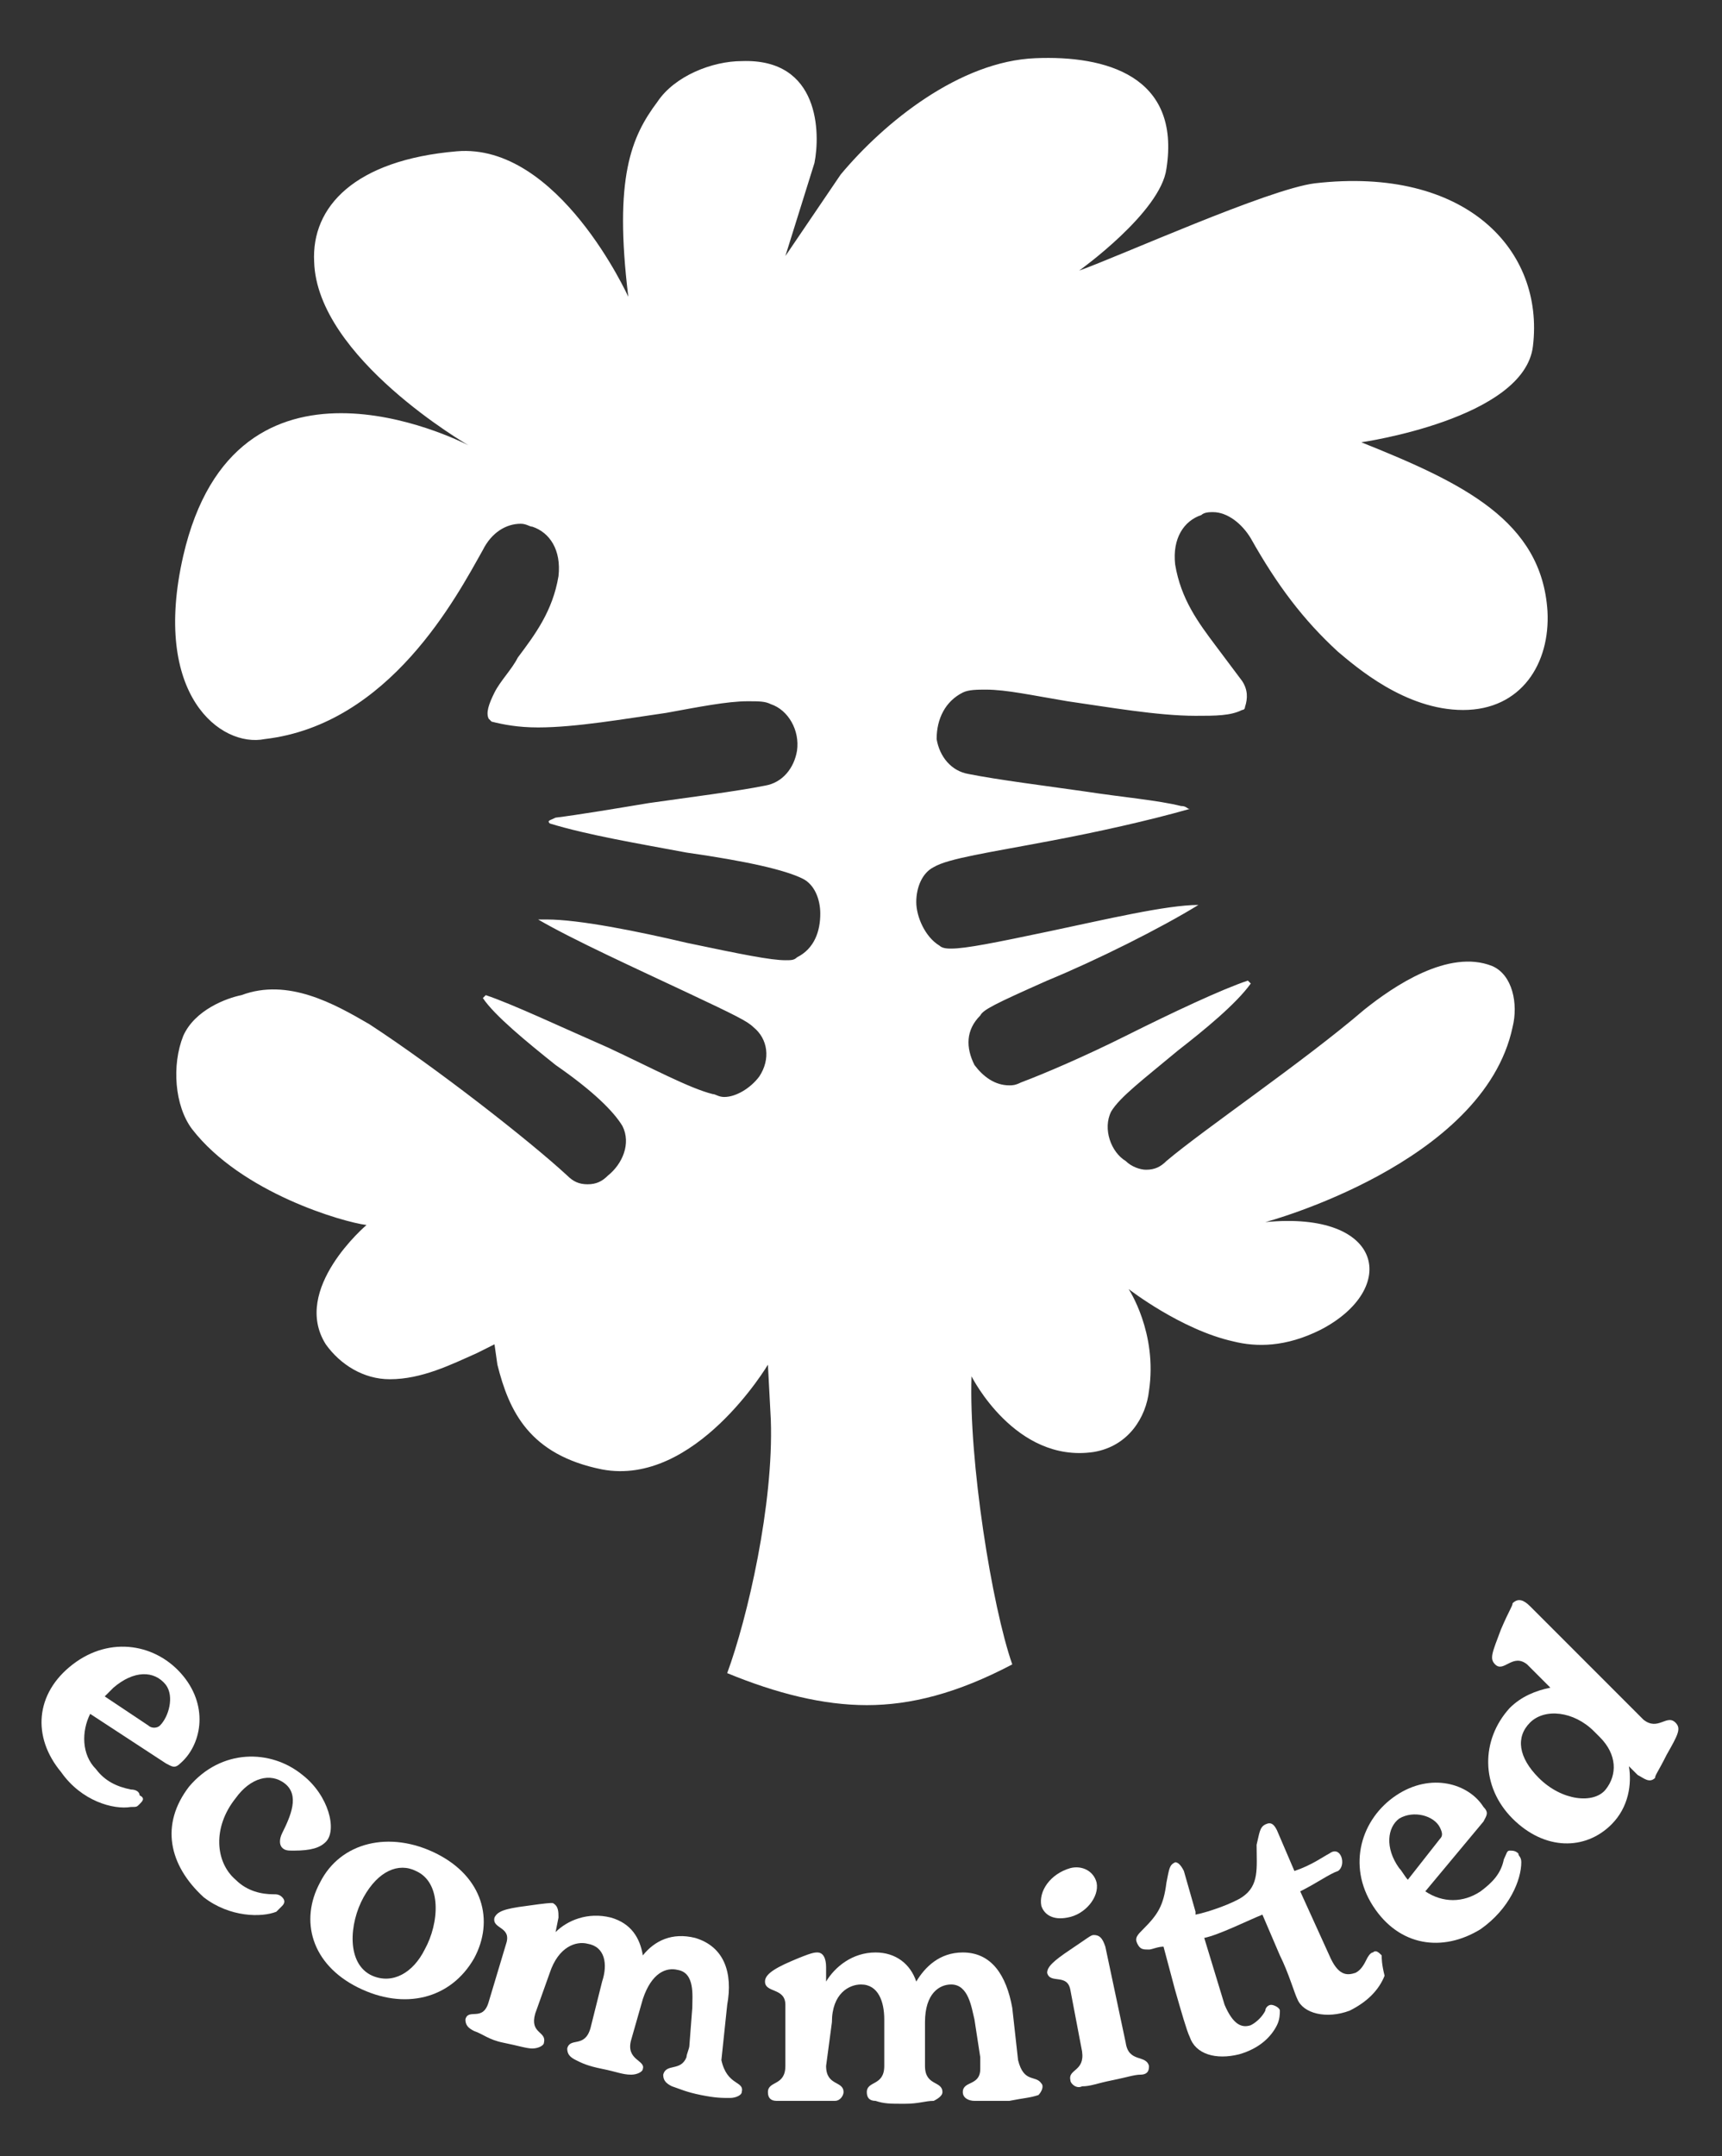
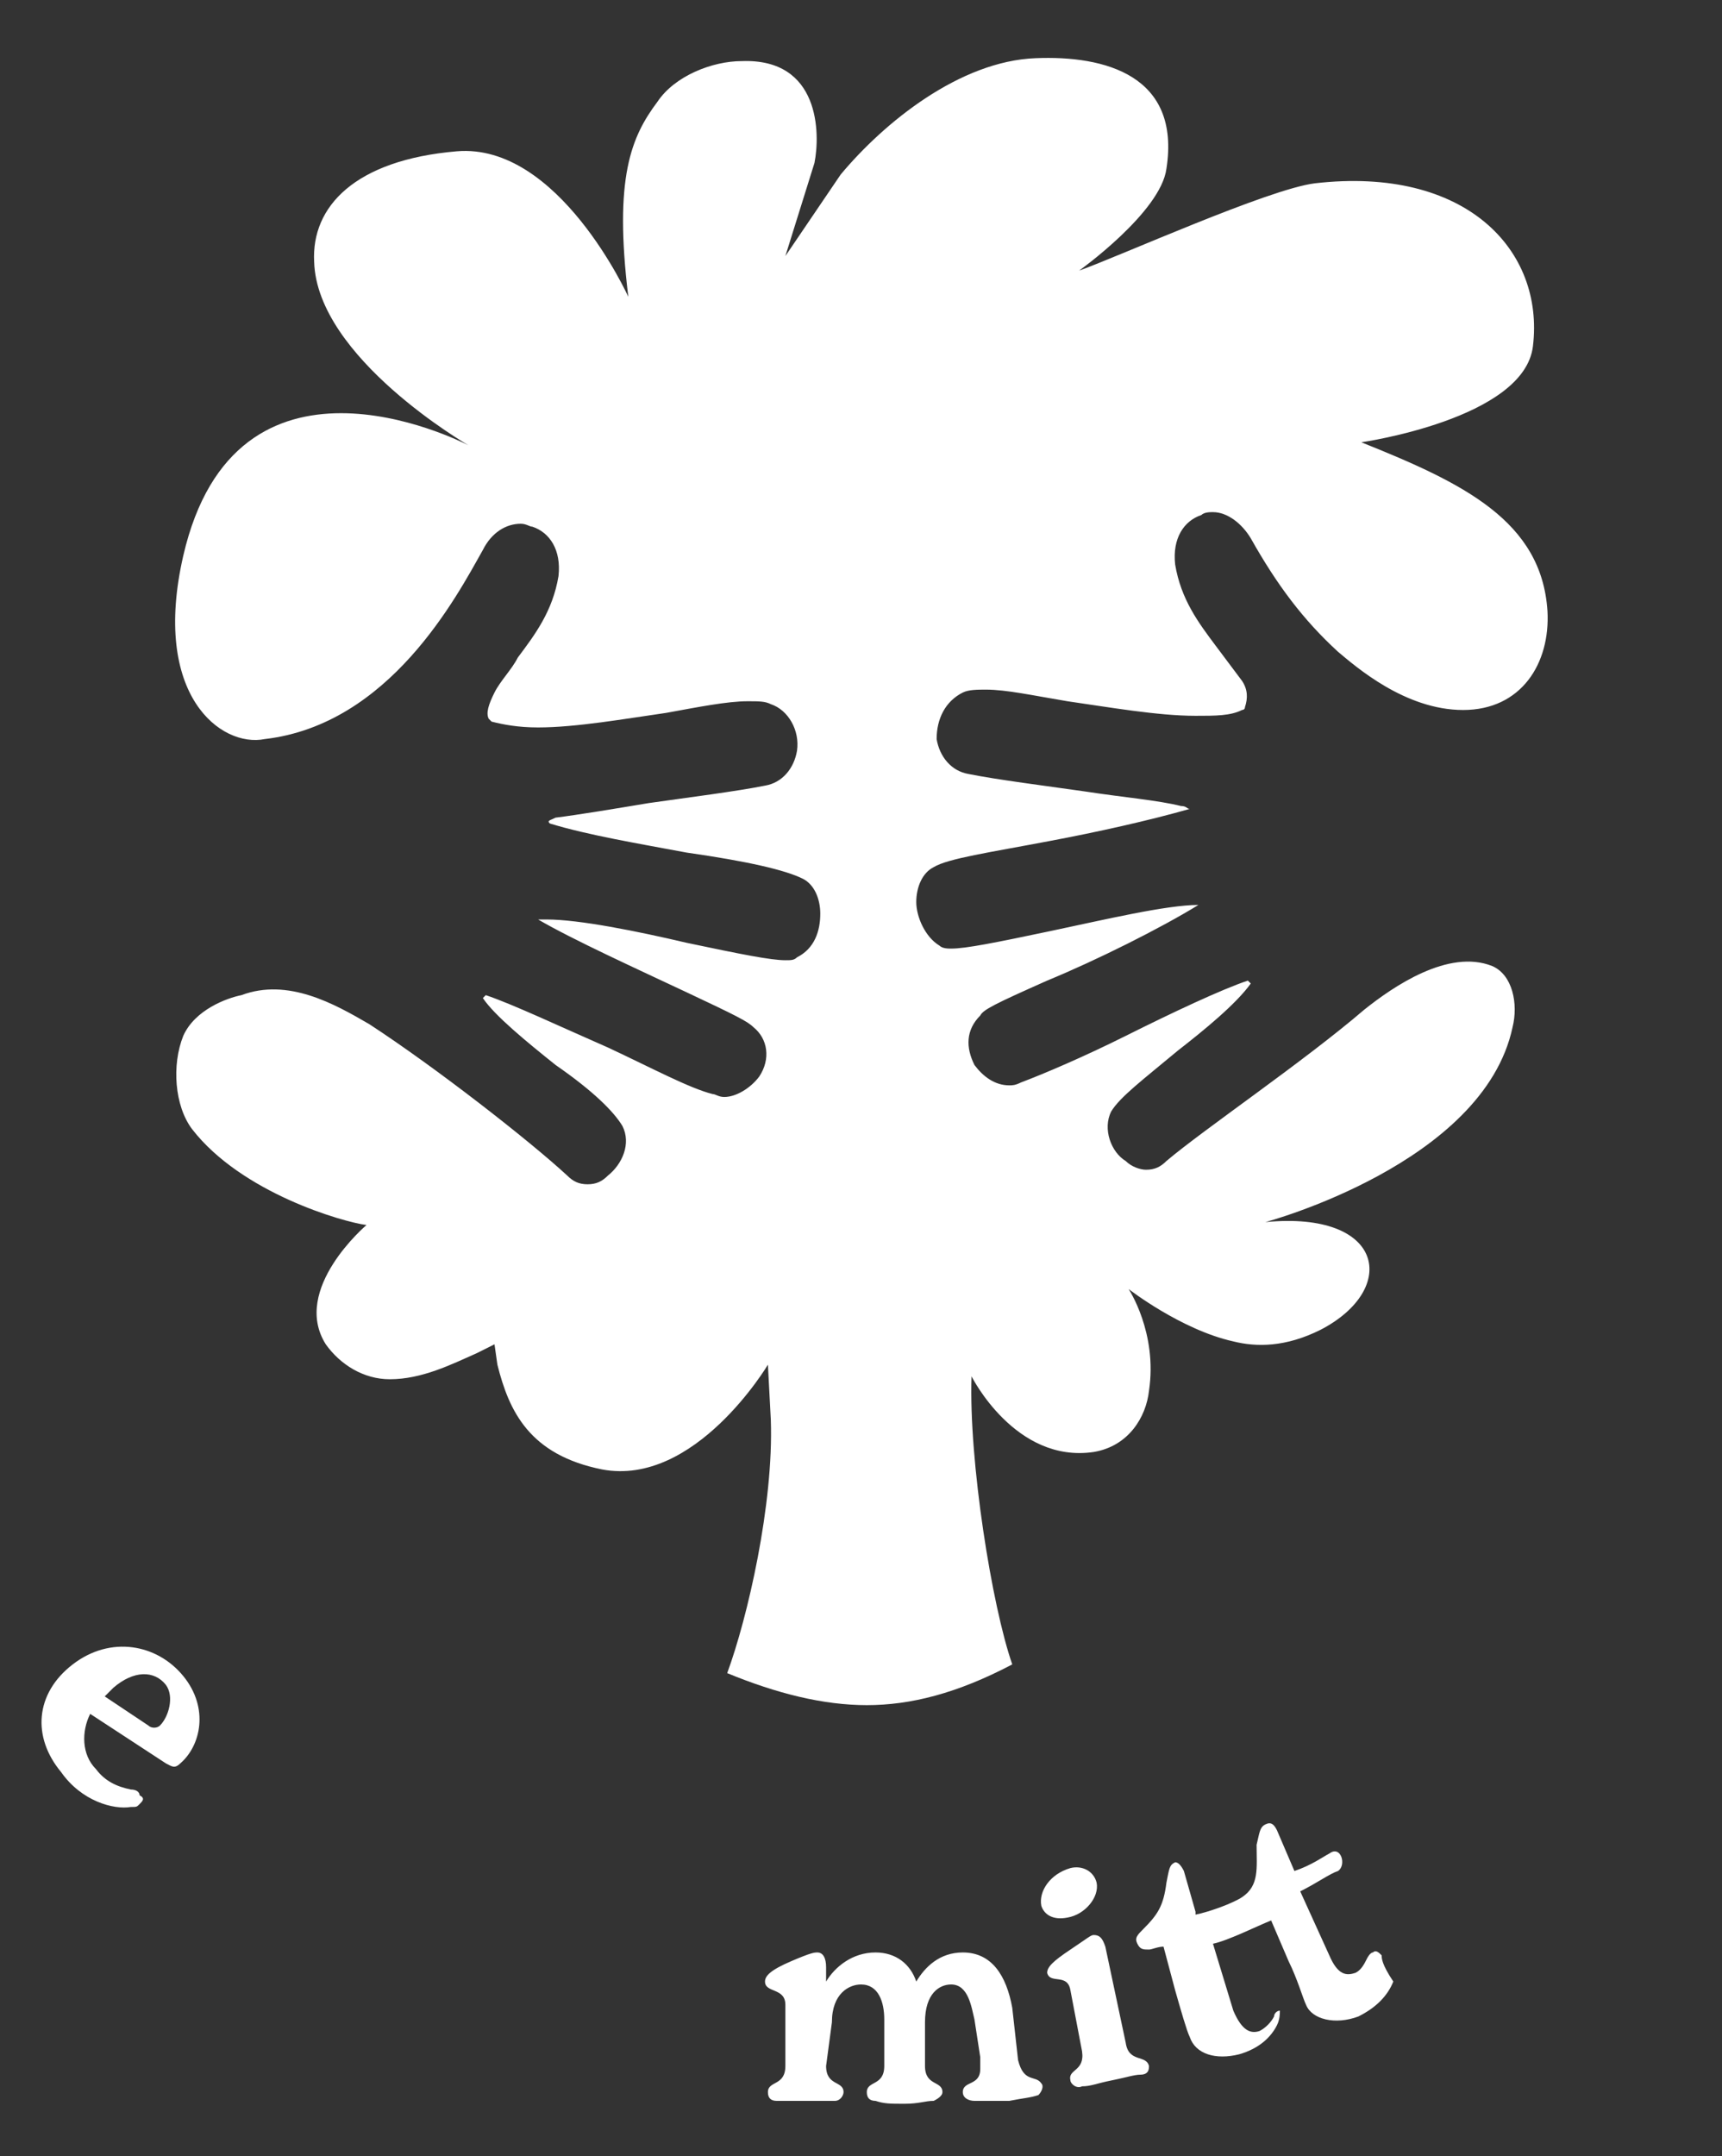
<svg xmlns="http://www.w3.org/2000/svg" version="1.1" id="Ebene_1" x="0px" y="0px" viewBox="0 0 59.2 74.1" style="enable-background:new 0 0 59.2 74.1;" xml:space="preserve">
  <rect x="0" y="0" width="59.2" height="74.1" fill="#333333" stroke="none" />
  <style type="text/css">
	.st0{fill:#FFFFFF;}
	.st1{fill:url(#SVGID_1_);}
	.st2{fill:url(#SVGID_00000155130778894531174040000017843373583358537897_);}
	.st3{fill:url(#SVGID_00000029008574862536582420000015983397771719282834_);}
	.st4{fill:#2D574A;}
	.st5{fill:url(#SVGID_00000155824782487034136290000001224241356567727488_);}
	.st6{fill:url(#SVGID_00000178923385739013273060000013826190192981880452_);}
	.st7{fill:url(#SVGID_00000070803142453523443030000015967314807597335974_);}
</style>
  <g>
    <g id="XMLID_00000073693060687726549250000005499084906173403016_">
      <g>
        <g>
          <g>
            <path class="st0" d="M46,33.8C46,33.7,46,33.7,46,33.8C46.1,33.7,46.1,33.7,46,33.8z" />
            <path class="st0" d="M46.2,24.5C46.2,24.5,46.2,24.5,46.2,24.5C46.2,24.6,46.2,24.6,46.2,24.5z" />
          </g>
          <path class="st0" d="M29.8,58.6c-1.5,0-3.1-0.4-4.8-1.1c0.7-1.9,1.6-5.8,1.5-8.7l-0.1-1.9c0,0-2.5,4.2-5.7,3.6      c-2.5-0.5-3.2-2-3.6-3.6L17,46.2l-0.6,0.3c-0.9,0.4-1.9,0.9-3,0.9c-0.9,0-1.7-0.5-2.2-1.2c-1.2-1.9,1.4-4.1,1.4-4.1      c-0.8-0.1-4.3-1.1-6-3.3c-0.6-0.8-0.7-2.2-0.3-3.2c0.4-0.9,1.5-1.3,2-1.4c1.6-0.6,3.2,0.3,4.4,1c2.3,1.5,5.5,4,6.8,5.2      c0.2,0.2,0.4,0.3,0.7,0.3c0.3,0,0.5-0.1,0.7-0.3c0.5-0.4,0.8-1.1,0.5-1.7c-0.3-0.5-1-1.2-2.3-2.1c-1-0.8-2.1-1.7-2.5-2.3      l0.1-0.1c0.9,0.3,2.6,1.1,4.2,1.8c1.5,0.7,2.8,1.4,3.6,1.6c0.1,0,0.2,0.1,0.4,0.1c0.4,0,0.9-0.3,1.2-0.7      c0.4-0.6,0.3-1.3-0.2-1.7c-0.2-0.2-0.6-0.4-2.3-1.2c-1.7-0.8-3.9-1.8-5.1-2.5c0.1,0,0.2,0,0.3,0c1.1,0,3.1,0.4,4.8,0.8      c1.9,0.4,2.9,0.6,3.4,0.6c0.2,0,0.3,0,0.4-0.1c0.6-0.3,0.8-0.9,0.8-1.5c0-0.5-0.2-1-0.6-1.2c-0.6-0.3-1.9-0.6-4-0.9      c-1.6-0.3-3.4-0.6-4.7-1c-0.1-0.1,0-0.1,0.2-0.2c0.8-0.1,2-0.3,3.2-0.5c1.4-0.2,3-0.4,4-0.6c0.6-0.1,1-0.6,1.1-1.2      c0.1-0.7-0.3-1.4-0.9-1.6c-0.2-0.1-0.4-0.1-0.8-0.1c-0.7,0-1.7,0.2-2.8,0.4c-1.4,0.2-3.1,0.5-4.4,0.5c-0.7,0-1.2-0.1-1.6-0.2      c0,0-0.1-0.1-0.1-0.1c-0.1-0.2,0-0.5,0.2-0.9c0.2-0.4,0.6-0.8,0.8-1.2c0.6-0.8,1.2-1.6,1.4-2.8c0.1-0.9-0.3-1.5-0.9-1.7      c-0.1,0-0.2-0.1-0.4-0.1c-0.5,0-1,0.3-1.3,0.9c-0.9,1.6-3.2,6-7.5,6.5c-1.5,0.3-3.9-1.5-2.8-6.3c1.8-7.8,9.4-4,9.8-3.8      c0,0-5.2-3-5.3-6.3c-0.1-1.9,1.4-3.5,4.9-3.8c3.5-0.3,5.9,5,5.9,5c-0.5-4.1,0.1-5.5,1-6.7c0.6-0.9,1.9-1.4,2.9-1.4      C28.2,2,28.2,4.6,28,5.6L27,8.8L28.9,6c1.5-1.8,4.1-3.9,6.7-4c2.4-0.1,5,0.6,4.5,3.8c-0.2,1.5-3,3.5-3,3.5      c1.4-0.5,6.5-2.8,8.1-3c5.2-0.6,7.9,2.3,7.5,5.6c-0.3,2.5-5.9,3.3-5.9,3.3c3.5,1.4,6.2,2.7,6.4,5.8c0.1,1.8-0.9,3.4-2.9,3.4      c-2,0-3.7-1.5-4.3-2c-1.2-1.1-2.1-2.3-3-3.9c-0.3-0.5-0.8-0.9-1.3-0.9c-0.1,0-0.3,0-0.4,0.1c-0.6,0.2-1,0.8-0.9,1.7      c0.2,1.2,0.8,2,1.4,2.8c0.3,0.4,0.6,0.8,0.9,1.2c0.2,0.3,0.2,0.6,0.1,0.9c0,0.1-0.1,0.1-0.1,0.1c-0.4,0.2-0.9,0.2-1.6,0.2      c-1.3,0-3-0.3-4.4-0.5c-1.2-0.2-2.1-0.4-2.8-0.4c-0.3,0-0.6,0-0.8,0.1c-0.6,0.3-0.9,0.9-0.9,1.6c0.1,0.6,0.5,1.1,1.1,1.2      c1,0.2,2.6,0.4,4,0.6c1.3,0.2,2.5,0.3,3.3,0.5c0.2,0,0.2,0.1,0.3,0.1c-1.4,0.4-3.2,0.8-4.8,1.1c-2.1,0.4-3.5,0.6-4,0.9      c-0.4,0.2-0.6,0.7-0.6,1.2c0,0.5,0.3,1.2,0.8,1.5c0.1,0.1,0.3,0.1,0.4,0.1c0.5,0,1.5-0.2,3.4-0.6c1.9-0.4,4-0.9,5.1-0.9      c-1.3,0.8-3.5,1.9-5.2,2.6c-1.8,0.8-2.2,1-2.3,1.2c-0.5,0.5-0.5,1.1-0.2,1.7c0.3,0.4,0.7,0.7,1.2,0.7c0.1,0,0.2,0,0.4-0.1      c0.8-0.3,2.2-0.9,3.6-1.6c1.6-0.8,3.3-1.6,4.2-1.9l0.1,0.1c-0.5,0.7-1.6,1.6-2.5,2.3c-1.2,1-2,1.6-2.3,2.1      c-0.3,0.6,0,1.4,0.5,1.7c0.2,0.2,0.5,0.3,0.7,0.3c0.3,0,0.5-0.1,0.7-0.3c1.3-1.1,4.7-3.4,6.8-5.2c1-0.8,2.9-2.1,4.4-1.5      c0.7,0.3,0.9,1.3,0.7,2.1c-1,4.7-8.5,6.7-8.5,6.7c4.1-0.4,4.6,2.3,1.9,3.7c-1.2,0.6-2.2,0.6-3,0.4c-1.8-0.4-3.6-1.8-3.6-1.8      s1,1.5,0.7,3.5c-0.1,0.9-0.7,1.9-1.9,2.1c-2.7,0.4-4.2-2.6-4.2-2.6c-0.1,2.9,0.7,7.9,1.4,9.9C32.9,58.2,31.3,58.6,29.8,58.6      L29.8,58.6z" />
        </g>
      </g>
    </g>
    <g>
      <g>
        <g>
          <g>
            <path class="st0" d="M4.8,62c-0.1,0.1-0.1,0.1-0.3,0.1c-0.6,0.1-1.7-0.2-2.4-1.2c-1-1.2-0.9-2.7,0.4-3.7c1.3-1,2.9-0.7,3.8,0.4       c0.9,1.1,0.6,2.4-0.1,3c-0.2,0.2-0.3,0.1-0.5,0l-2.6-1.7c-0.3,0.6-0.3,1.4,0.2,1.9c0.3,0.4,0.7,0.6,1.2,0.7       c0.2,0,0.3,0.1,0.3,0.2C5,61.8,4.9,61.9,4.8,62z M3.9,58c-0.1,0.1-0.2,0.2-0.3,0.3l1.5,1c0.1,0.1,0.3,0.1,0.4,0       C5.8,59,6,58.3,5.7,57.9C5.3,57.4,4.6,57.4,3.9,58z" />
-             <path class="st0" d="M6.5,61.4c1.1-1.3,2.8-1.3,3.9-0.4c0.9,0.7,1.2,1.9,0.8,2.3c-0.2,0.2-0.5,0.3-1.1,0.3       c-0.2,0-0.3,0-0.4-0.1c-0.1-0.1-0.1-0.3,0-0.5c0.3-0.6,0.6-1.3,0.1-1.7c-0.5-0.4-1.2-0.2-1.7,0.5c-0.8,1-0.7,2.2,0,2.8       C8.5,65,9,65.1,9.4,65.1c0.1,0,0.2,0,0.3,0.1c0.1,0.1,0.1,0.2,0,0.3c-0.1,0.1-0.1,0.1-0.2,0.2c-0.5,0.2-1.6,0.2-2.5-0.5       C5.8,64.1,5.5,62.7,6.5,61.4z" />
-             <path class="st0" d="M11,64.7c0.7-1.4,2.4-1.8,4-1c1.6,0.8,2,2.3,1.3,3.6c-0.8,1.4-2.4,1.8-4,1C10.7,67.5,10.3,66,11,64.7z        M14.6,67c0.5-0.9,0.6-2.3-0.3-2.7c-0.6-0.3-1.3,0-1.8,0.9c-0.5,0.9-0.6,2.3,0.3,2.7C13.5,68.2,14.2,67.8,14.6,67z" />
            <path class="st0" d="M35.8,65.5c-0.1-0.5,0.3-1.1,1-1.3c0.4-0.1,0.8,0.1,0.9,0.5c0.1,0.5-0.4,1.1-1,1.2       C36.2,66,35.9,65.8,35.8,65.5z M36.8,71.5c-0.1-0.4,0.5-0.3,0.4-1l-0.4-2.1c-0.1-0.6-0.7-0.2-0.8-0.6c0-0.2,0.2-0.4,0.8-0.8       c0.6-0.4,0.7-0.5,0.8-0.5c0.2,0,0.3,0.1,0.4,0.4l0.7,3.3c0.1,0.7,0.7,0.4,0.8,0.8c0,0.1,0,0.3-0.3,0.3c-0.2,0-0.5,0.1-1,0.2       c-0.5,0.1-0.7,0.2-1,0.2C37,71.8,36.8,71.6,36.8,71.5z" />
-             <path class="st0" d="M52.2,63.7c0,0.1,0.1,0.1,0.1,0.3c0,0.6-0.4,1.6-1.4,2.3c-1.3,0.8-2.8,0.6-3.7-0.8c-0.9-1.4-0.4-3,0.8-3.8       c1.2-0.8,2.5-0.4,3,0.4c0.2,0.2,0.1,0.3,0,0.5l-2,2.4c0.6,0.4,1.3,0.4,1.9,0c0.4-0.3,0.7-0.6,0.8-1.1c0.1-0.2,0.1-0.3,0.2-0.3       C52,63.6,52.1,63.6,52.2,63.7z M48.1,64.2c0.1,0.1,0.2,0.3,0.3,0.4l1.1-1.4c0.1-0.1,0.1-0.2,0-0.4c-0.2-0.4-0.9-0.6-1.4-0.3       C47.7,62.8,47.6,63.5,48.1,64.2z" />
-             <path class="st0" d="M57.6,59.2c0.2,0.2,0.1,0.4-0.3,1.1c-0.3,0.6-0.4,0.7-0.4,0.8c-0.2,0.2-0.4,0-0.6-0.1L56,60.7       c0.1,0.6,0,1.4-0.6,2c-0.9,0.9-2.3,0.9-3.4-0.2c-1.1-1.1-1.1-2.7-0.1-3.8c0.4-0.4,0.9-0.6,1.4-0.7l-0.8-0.8       c-0.5-0.4-0.8,0.3-1.1,0c-0.2-0.2-0.1-0.4,0.2-1.2c0.3-0.7,0.4-0.8,0.4-0.9c0.2-0.2,0.4-0.1,0.6,0.1l3.9,3.9       C57,59.5,57.3,58.9,57.6,59.2z M55,59.7l-0.2-0.2c-0.7-0.7-1.7-0.8-2.2-0.3c-0.5,0.5-0.4,1.2,0.3,1.9c0.8,0.8,1.9,0.9,2.3,0.4       C55.6,61,55.6,60.3,55,59.7z" />
            <path class="st0" d="M35.8,71.6c0.1,0.1,0,0.3-0.1,0.4c-0.3,0.1-0.5,0.1-1,0.2c-0.5,0-0.9,0-1.2,0c-0.2,0-0.4-0.1-0.4-0.3       c0-0.4,0.6-0.2,0.6-0.8c0-0.1,0-0.3,0-0.4l-0.2-1.3c-0.1-0.4-0.2-1.2-0.8-1.2c-0.4,0-0.9,0.3-0.9,1.3l0,1.5       c0,0.7,0.6,0.5,0.6,0.9c0,0.1-0.1,0.2-0.3,0.3c-0.3,0-0.5,0.1-1,0.1c-0.5,0-0.7,0-1-0.1c-0.2,0-0.3-0.1-0.3-0.3       c0-0.4,0.6-0.2,0.6-0.9l0-1.6c0-0.6-0.2-1.2-0.8-1.2c-0.4,0-1,0.3-1,1.3L28.4,71c0,0.7,0.6,0.5,0.6,0.9c0,0.1-0.1,0.3-0.3,0.3       c-0.2,0-0.5,0-1,0c-0.5,0-0.8,0-1,0c-0.2,0-0.3-0.1-0.3-0.3c0-0.4,0.6-0.2,0.6-0.9l0-2.1c0-0.6-0.7-0.4-0.7-0.8       c0-0.2,0.2-0.4,0.9-0.7c0.7-0.3,0.8-0.3,0.9-0.3c0.2,0,0.3,0.2,0.3,0.5l0,0.5c0.3-0.5,0.9-1,1.7-1c0.7,0,1.2,0.4,1.4,1       c0.3-0.5,0.8-1,1.6-1c1,0,1.5,0.8,1.7,1.9l0.2,1.8C35.2,71.6,35.6,71.3,35.8,71.6z" />
-             <path class="st0" d="M25.5,71.9c0,0.1-0.2,0.2-0.4,0.2c-0.3,0-0.5,0-1-0.1c-0.5-0.1-0.7-0.2-1-0.3c-0.2-0.1-0.3-0.2-0.3-0.4       c0.1-0.4,0.6-0.1,0.8-0.6c0-0.1,0.1-0.3,0.1-0.4l0.1-1.3c0-0.4,0.1-1.2-0.5-1.3c-0.4-0.1-0.9,0.1-1.2,1l-0.4,1.4       c-0.2,0.7,0.5,0.7,0.4,1c0,0.1-0.2,0.2-0.4,0.2c-0.3,0-0.5-0.1-1-0.2c-0.5-0.1-0.7-0.2-0.9-0.3c-0.2-0.1-0.3-0.2-0.3-0.4       c0.1-0.4,0.6,0,0.8-0.7l0.4-1.6c0.2-0.6,0.1-1.2-0.5-1.3c-0.4-0.1-1,0.1-1.3,1l-0.5,1.4c-0.2,0.7,0.4,0.6,0.3,1       c0,0.1-0.2,0.2-0.4,0.2c-0.2,0-0.5-0.1-1-0.2c-0.5-0.1-0.7-0.3-1-0.4c-0.2-0.1-0.3-0.2-0.3-0.4c0.1-0.4,0.6,0.1,0.8-0.6l0.6-2       c0.2-0.6-0.5-0.5-0.4-0.9c0.1-0.2,0.3-0.3,1.1-0.4c0.7-0.1,0.8-0.1,0.9-0.1c0.2,0.1,0.2,0.3,0.2,0.5l-0.1,0.5       c0.4-0.4,1.1-0.7,1.9-0.5c0.7,0.2,1,0.7,1.1,1.3c0.4-0.5,1-0.8,1.8-0.6c1,0.3,1.3,1.2,1.1,2.3l-0.2,1.9       C25,71.7,25.6,71.5,25.5,71.9z" />
          </g>
        </g>
      </g>
-       <path class="st0" d="M47.5,67.2c-0.1-0.1-0.2-0.2-0.3-0.1c-0.1,0-0.2,0.2-0.2,0.2c-0.1,0.2-0.2,0.4-0.4,0.5    c-0.3,0.1-0.6,0.1-0.9-0.6l-1-2.2c0.6-0.3,1-0.6,1.3-0.7c0.3-0.2,0.1-0.9-0.3-0.6c-0.2,0.1-0.6,0.4-1.2,0.6l0,0l-0.6-1.4    c-0.1-0.2-0.2-0.3-0.4-0.2c-0.2,0.1-0.2,0.3-0.3,0.7c0,0.8,0.1,1.4-0.5,1.8c-0.3,0.2-1.1,0.5-1.6,0.6l0-0.1l-0.4-1.4    c-0.1-0.2-0.2-0.3-0.3-0.3c-0.2,0.1-0.2,0.2-0.3,0.7c-0.1,0.8-0.3,1.1-0.8,1.6c-0.2,0.2-0.3,0.3-0.2,0.5c0.1,0.2,0.2,0.2,0.4,0.2    c0.1,0,0.3-0.1,0.5-0.1l0.4,1.5c0.2,0.7,0.4,1.4,0.5,1.6c0.2,0.6,0.9,0.8,1.7,0.6c0.7-0.2,1.1-0.6,1.3-1c0.1-0.2,0.1-0.4,0.1-0.5    c0-0.1-0.2-0.2-0.3-0.2c-0.1,0-0.2,0.1-0.2,0.2c-0.1,0.2-0.3,0.4-0.5,0.5c-0.3,0.1-0.6,0-0.9-0.7l-0.7-2.3c0.5-0.1,1.5-0.6,2-0.8    l0.6,1.4c0.3,0.6,0.5,1.3,0.6,1.5c0.2,0.5,1,0.7,1.8,0.4c0.6-0.3,1-0.7,1.2-1.2C47.5,67.5,47.5,67.3,47.5,67.2z" />
+       <path class="st0" d="M47.5,67.2c-0.1-0.1-0.2-0.2-0.3-0.1c-0.1,0-0.2,0.2-0.2,0.2c-0.1,0.2-0.2,0.4-0.4,0.5    c-0.3,0.1-0.6,0.1-0.9-0.6l-1-2.2c0.6-0.3,1-0.6,1.3-0.7c0.3-0.2,0.1-0.9-0.3-0.6c-0.2,0.1-0.6,0.4-1.2,0.6l0,0l-0.6-1.4    c-0.1-0.2-0.2-0.3-0.4-0.2c-0.2,0.1-0.2,0.3-0.3,0.7c0,0.8,0.1,1.4-0.5,1.8c-0.3,0.2-1.1,0.5-1.6,0.6l0-0.1l-0.4-1.4    c-0.1-0.2-0.2-0.3-0.3-0.3c-0.2,0.1-0.2,0.2-0.3,0.7c-0.1,0.8-0.3,1.1-0.8,1.6c-0.2,0.2-0.3,0.3-0.2,0.5c0.1,0.2,0.2,0.2,0.4,0.2    c0.1,0,0.3-0.1,0.5-0.1l0.4,1.5c0.2,0.7,0.4,1.4,0.5,1.6c0.2,0.6,0.9,0.8,1.7,0.6c0.7-0.2,1.1-0.6,1.3-1c0.1-0.2,0.1-0.4,0.1-0.5    c-0.1,0-0.2,0.1-0.2,0.2c-0.1,0.2-0.3,0.4-0.5,0.5c-0.3,0.1-0.6,0-0.9-0.7l-0.7-2.3c0.5-0.1,1.5-0.6,2-0.8    l0.6,1.4c0.3,0.6,0.5,1.3,0.6,1.5c0.2,0.5,1,0.7,1.8,0.4c0.6-0.3,1-0.7,1.2-1.2C47.5,67.5,47.5,67.3,47.5,67.2z" />
    </g>
  </g>
</svg>